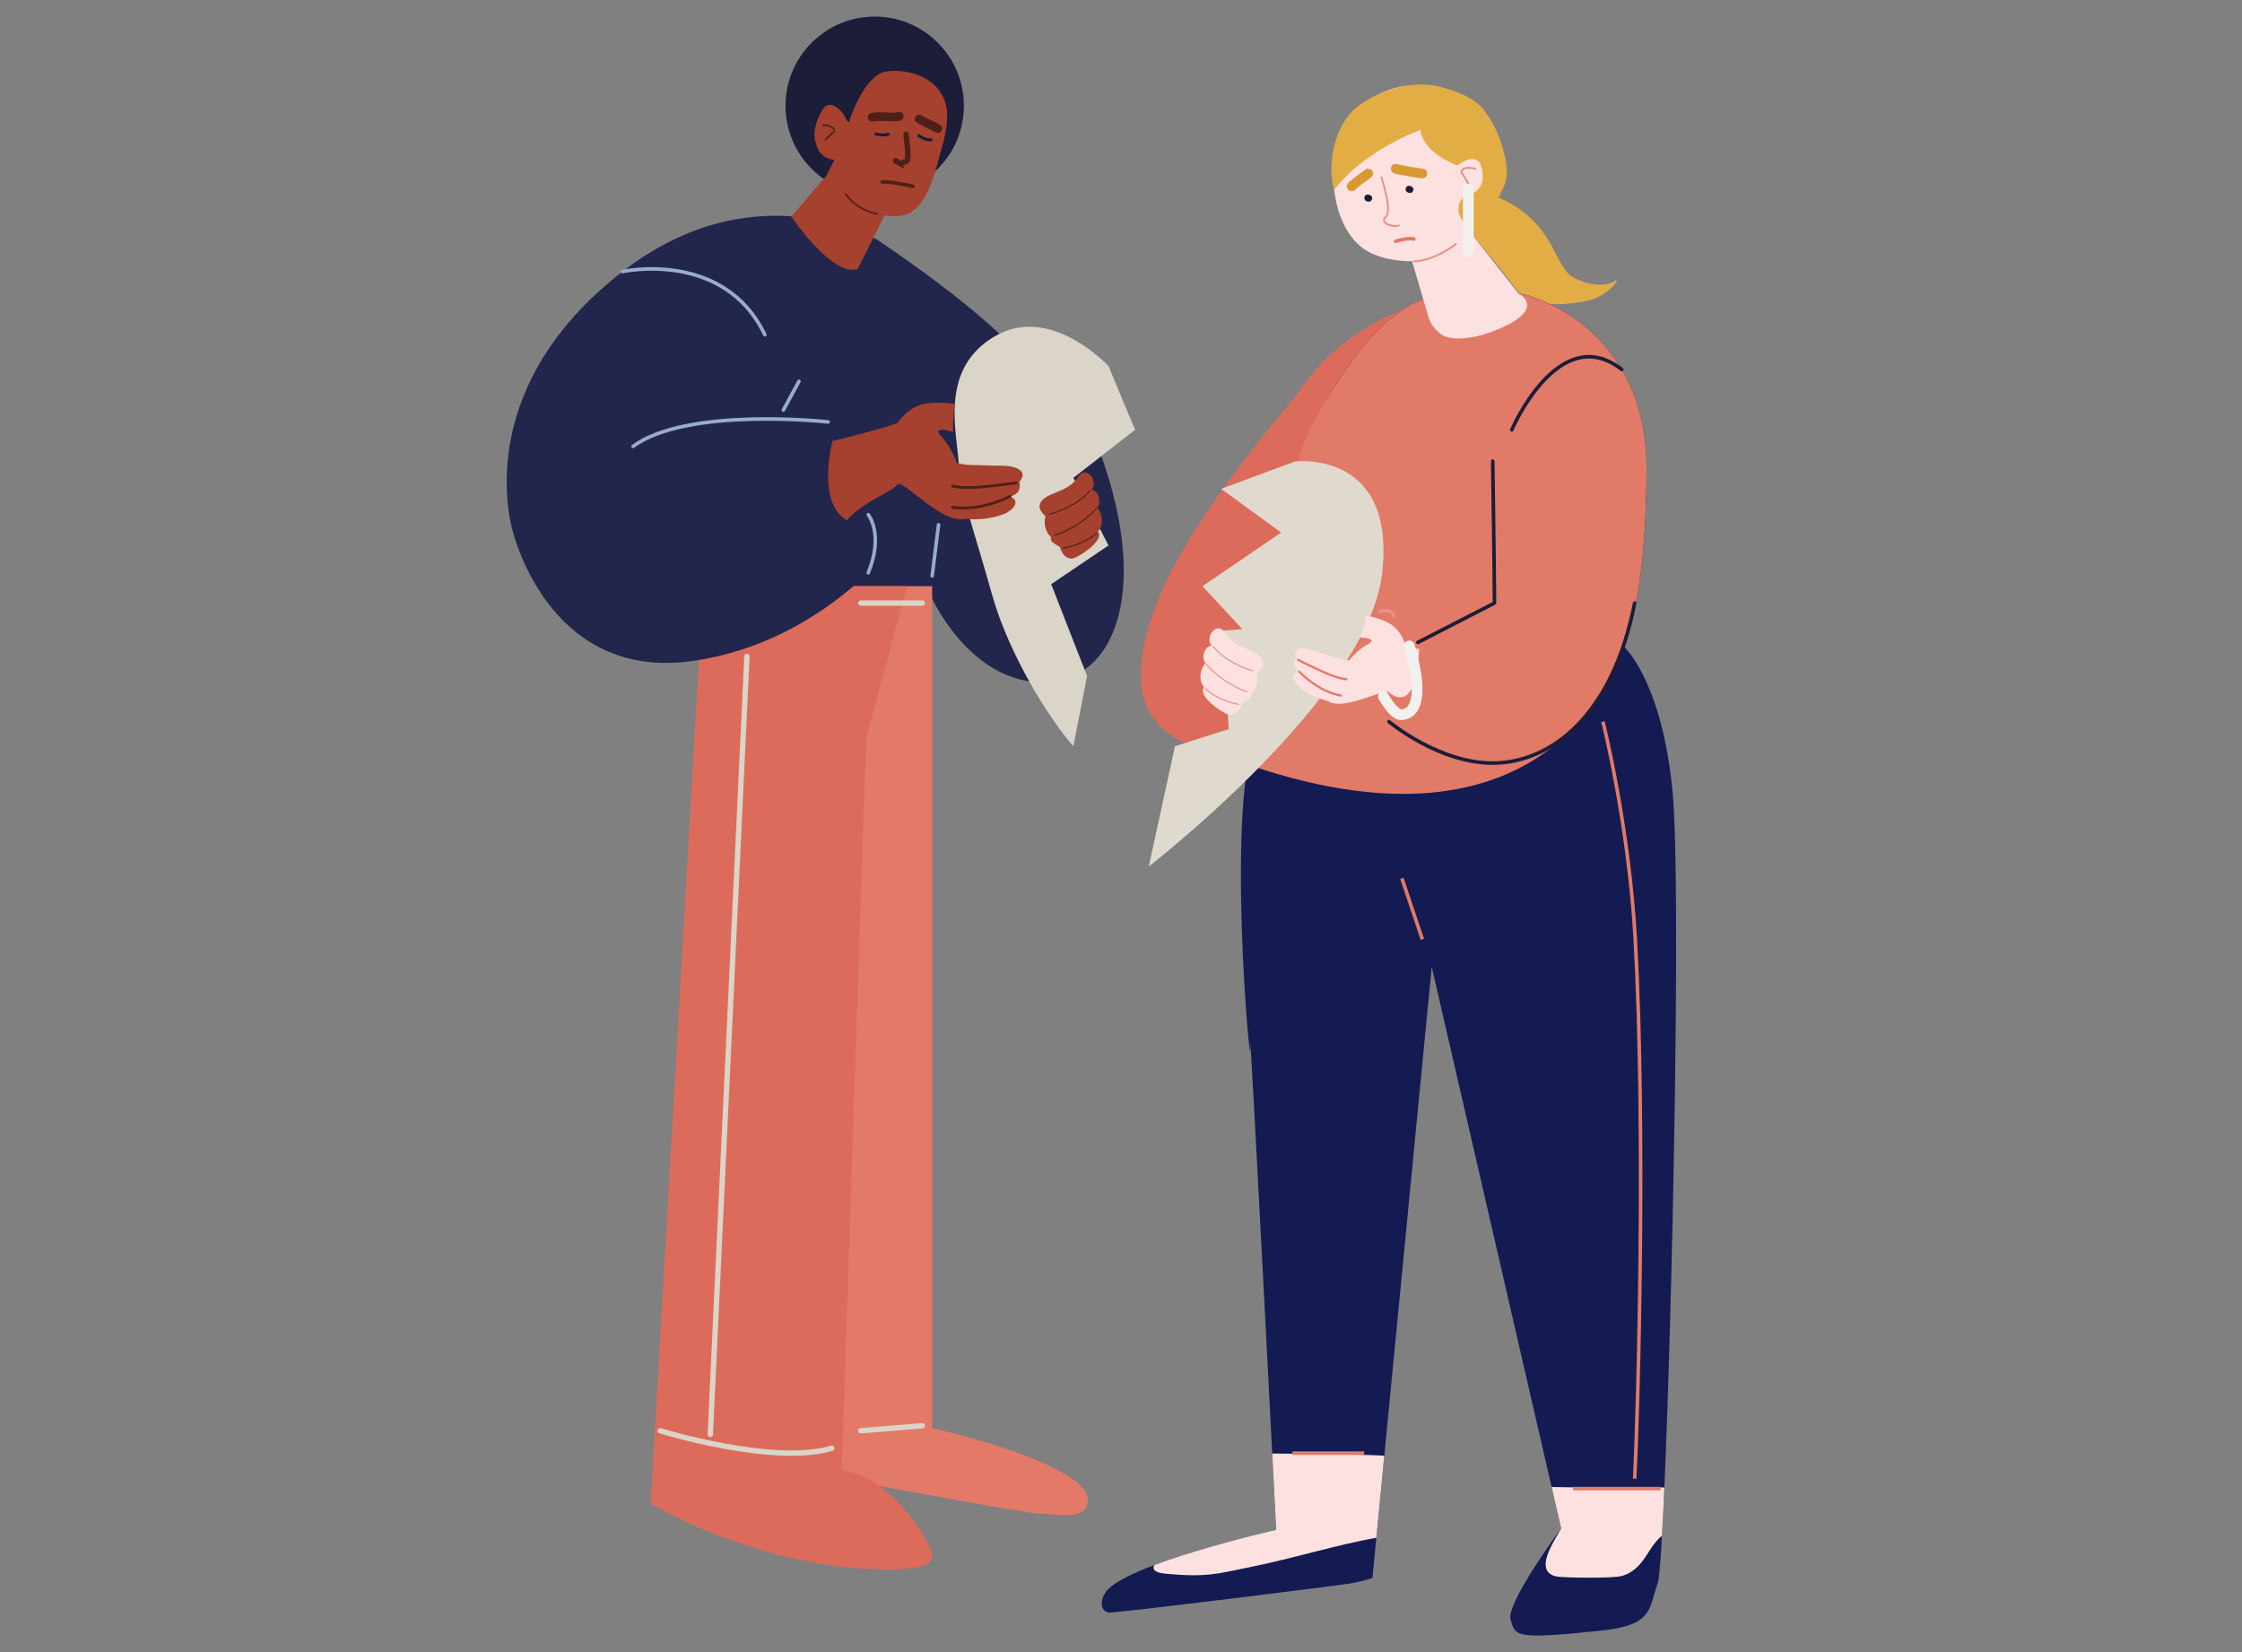
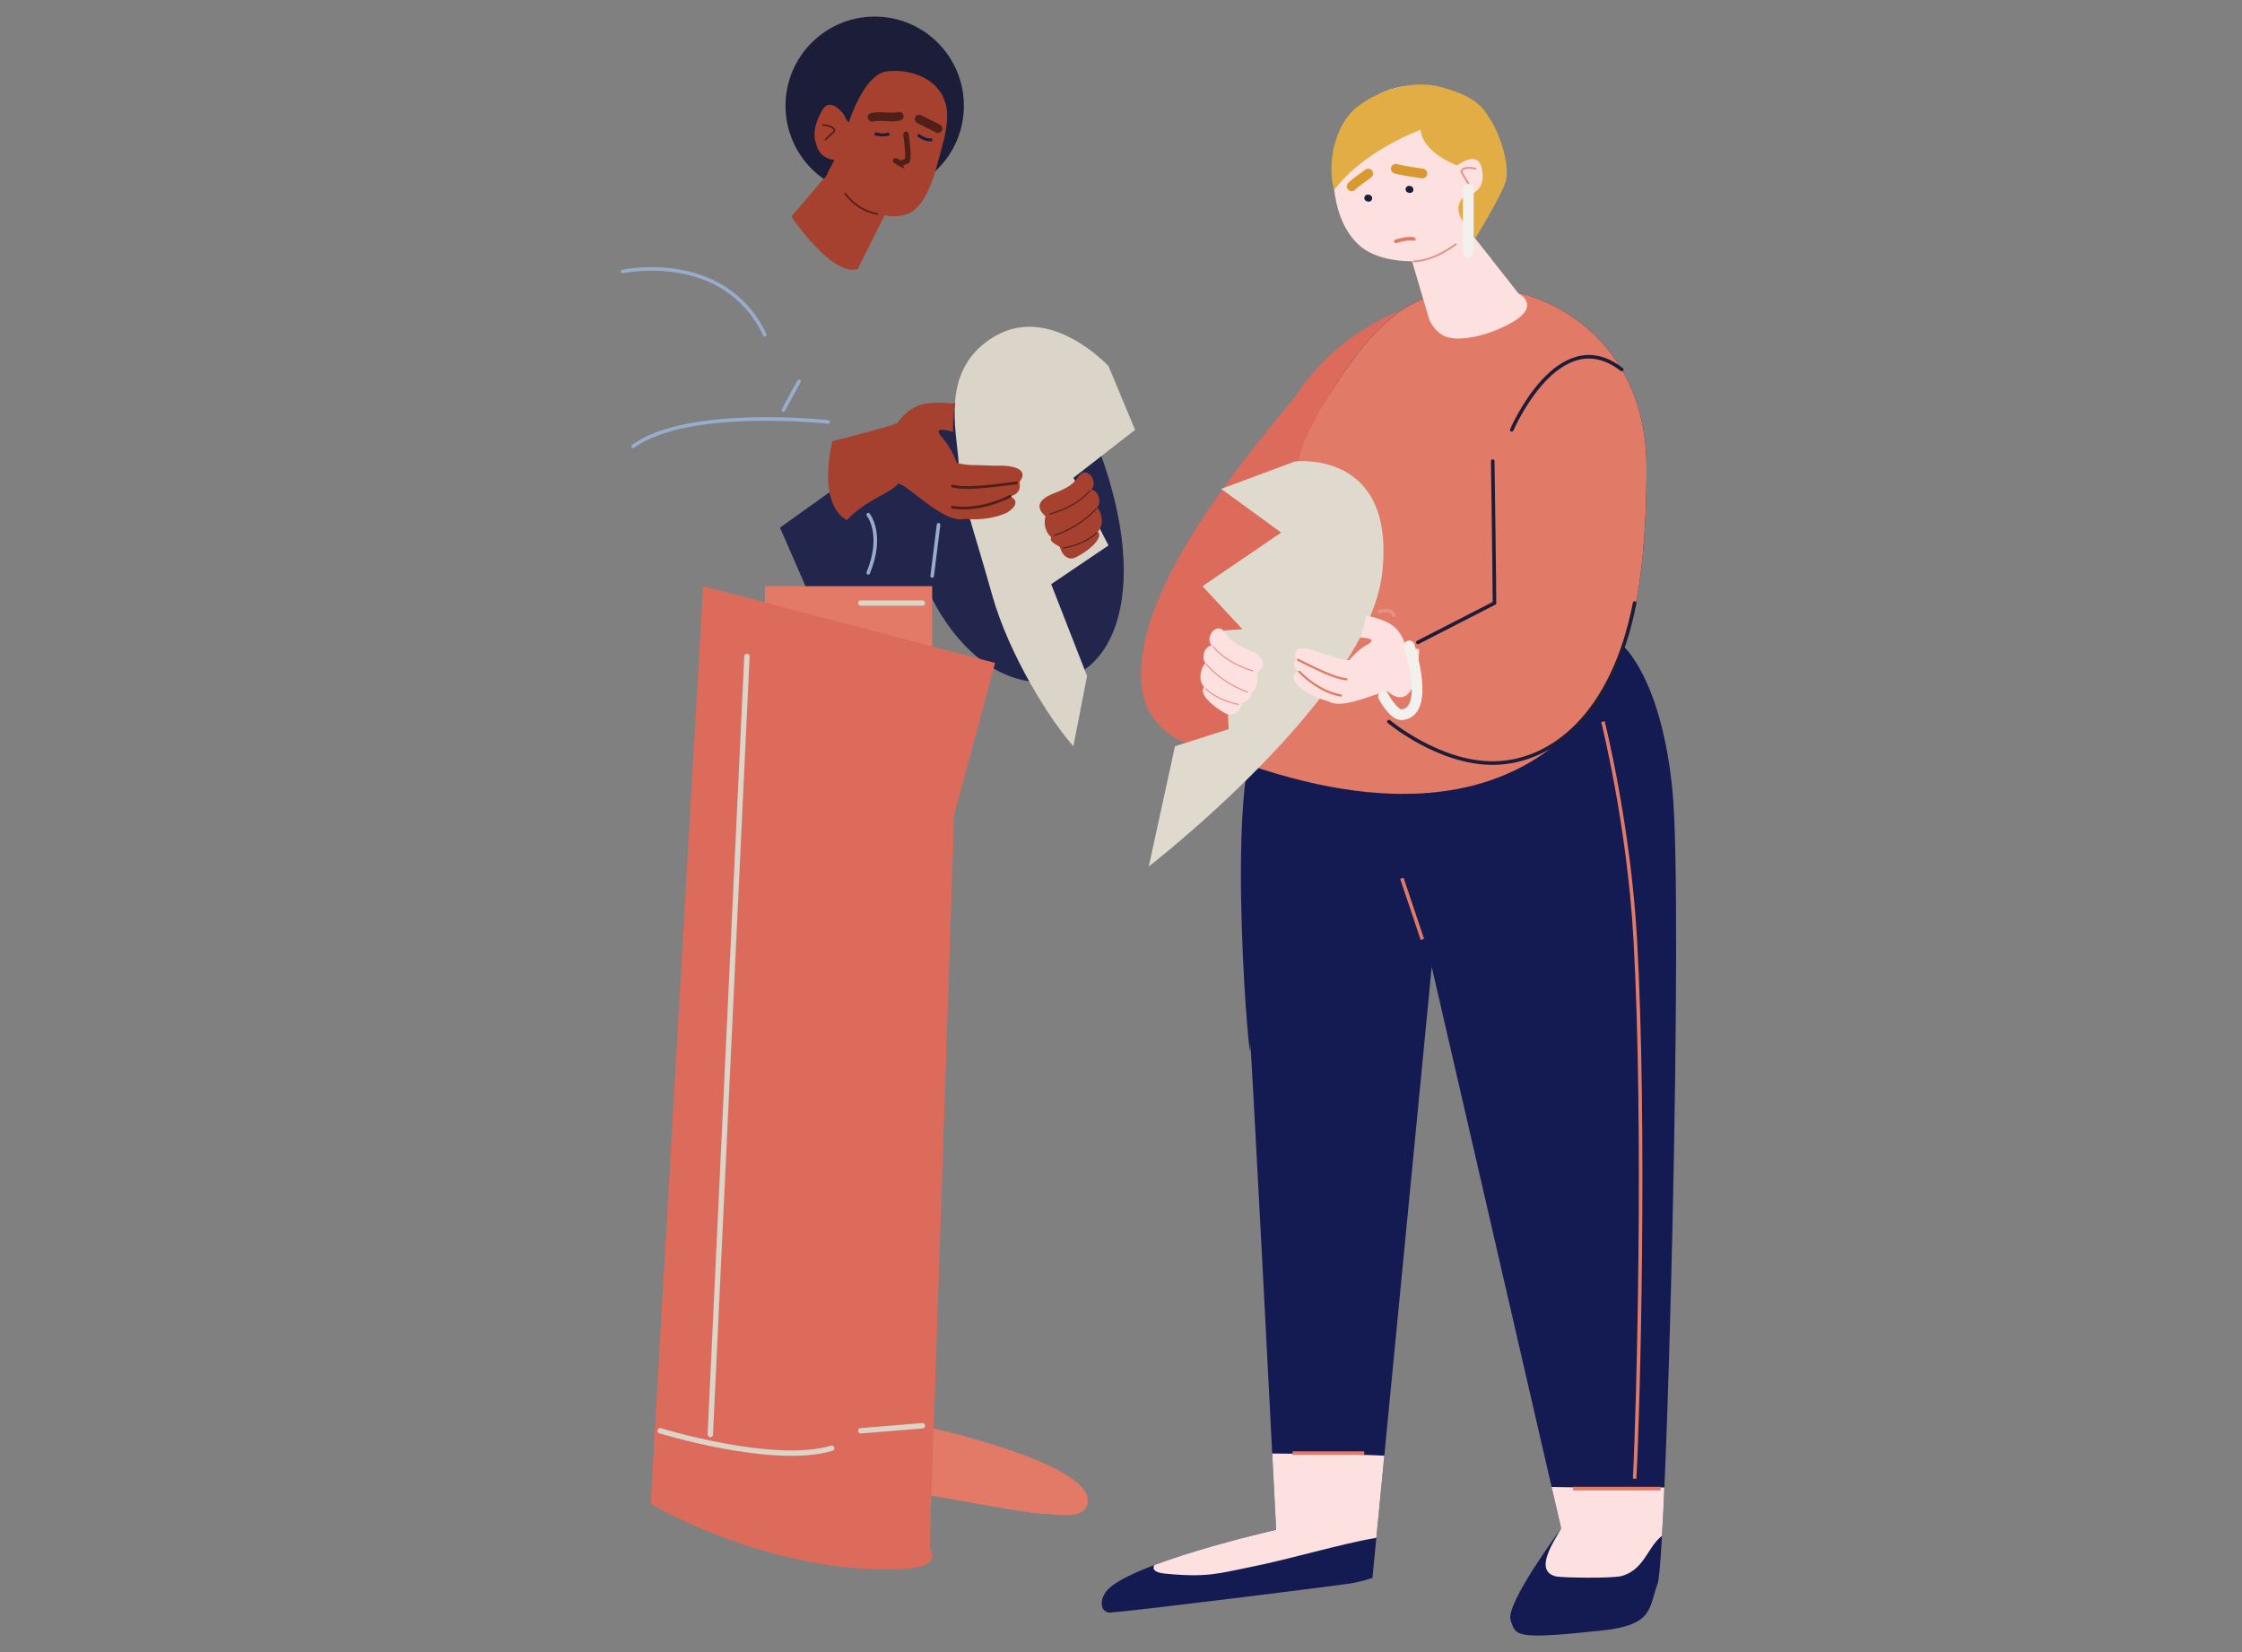
<svg xmlns="http://www.w3.org/2000/svg" xmlns:xlink="http://www.w3.org/1999/xlink" viewBox="0 0 760 560" style="enable-background:new 0 0 760 560" xml:space="preserve">
  <rect x="0" y="0" width="760" height="560" fill="#808080" stroke="none" />
  <style>.st0{display:none}.st1{display:inline}.st3{fill:#502018}.st4{fill:#145b9d}.st5{fill:#fce1e0}.st6{fill:none;stroke:#e59188;stroke-width:.704;stroke-linecap:round;stroke-linejoin:round;stroke-miterlimit:10}.st7{fill:#fff}.st8{fill:#1b1d39}.st9{fill:none;stroke:#502018;stroke-width:3.889;stroke-linecap:round;stroke-linejoin:round;stroke-miterlimit:10}.st10,.st13,.st15{fill:#e2ad45}.st13,.st15{stroke:#e2ad45;stroke-width:1.944;stroke-linecap:round;stroke-linejoin:round;stroke-miterlimit:10}.st15{fill:none;stroke:#fff;stroke-width:.972}.st16{fill:#eed2a2}.st17{fill:#fff6e8}.st18{fill:#98accc}.st19{stroke:#fff;stroke-width:1.944}.st19,.st20,.st21{fill:none;stroke-miterlimit:10}.st20{stroke:#f3b7b6;stroke-width:.972;stroke-linecap:round;stroke-linejoin:round}.st21{stroke:#e2ad45}.st23,.st24{display:inline;fill:#ece9e5}.st24{fill:#1b1d39}.st25{fill:#b25d50}.st25,.st26,.st27{display:inline}.st26{fill:#fff}.st27{stroke:#a5412e;stroke-linecap:round;stroke-linejoin:round}.st27,.st28,.st30{fill:none;stroke-miterlimit:10}.st28{display:inline;stroke:#1b1d39;stroke-width:2;stroke-linecap:round}.st30{stroke:#98accc;stroke-width:.5}.st30,.st31,.st32{display:inline}.st31{fill:none;stroke:#a5412e;stroke-miterlimit:10}.st32{fill:#d89931}.st33,.st40,.st41,.st42,.st43{display:inline;fill:none;stroke-miterlimit:10}.st33{stroke:#f3f1ee;stroke-linecap:round}.st40,.st41,.st42,.st43{stroke:#e27a67}.st41,.st42,.st43{stroke:#fff6e8;stroke-linecap:round}.st42,.st43{stroke:#2e3f73}.st43{stroke:#6d7f9a}.st44{fill:#2e3f73}.st45{fill:#e5b871}.st46{fill:#f3b7b6}.st47{fill:#ece9e5}.st48{fill:#6d7f9a}.st49{fill:#e27a67}.st50{fill:none;stroke:#1b1d39;stroke-width:3.912;stroke-linecap:round;stroke-linejoin:round;stroke-miterlimit:10}.st54{fill:#dd6b5b}.st55{fill:#a4412d}.st57,.st58,.st60{fill:none;stroke:#502017;stroke-width:1.85;stroke-linecap:round;stroke-linejoin:round;stroke-miterlimit:10}.st58,.st60{stroke:#502018;stroke-width:9.252}.st60{stroke:#fff5e6;stroke-width:1.85}.st61{fill:#e0d9ce}.st68,.st69,.st72{fill:none;stroke:#fff;stroke-width:3.044;stroke-linecap:round;stroke-linejoin:round;stroke-miterlimit:10}.st69,.st72{stroke:#fff6e8;stroke-width:3.461}.st72{stroke:#3366a8;stroke-width:2}.st73{fill:#3366a8}.st74{fill:none;stroke:#fff6e8;stroke-linecap:round;stroke-linejoin:round;stroke-miterlimit:10}.st75{fill:#b25d50}.st76,.st78,.st79,.st80,.st81,.st82{fill:none;stroke:#a5412e;stroke-width:3.251;stroke-linecap:round;stroke-linejoin:round;stroke-miterlimit:10}.st78,.st79,.st80,.st81,.st82{fill:#b25d50}.st79,.st80,.st81,.st82{fill:none;stroke:#3366a8;stroke-width:3.088}.st80,.st81,.st82{stroke:#000;stroke-width:1.029}.st81,.st82{stroke-width:2.058}.st82{stroke:#3366a8;stroke-width:1.029}.st84{fill:#ffe2e0}.st88,.st90,.st97{fill:none;stroke:#3366a8;stroke-width:2.785;stroke-linecap:round;stroke-linejoin:round;stroke-miterlimit:10}.st90,.st97{stroke:#a5412e;stroke-width:.536}.st97{stroke:#dd6b5b}.st98{fill:#e17a67}.st102,.st103,.st105,.st107,.st109,.st99{fill:none;stroke:#dd6b5b;stroke-width:1.073;stroke-linecap:round;stroke-linejoin:round;stroke-miterlimit:10}.st102,.st103,.st105,.st107,.st109{stroke:#f3b7b6;stroke-width:.536}.st103,.st105,.st107,.st109{stroke:#a5412e;stroke-width:.62}.st105,.st107,.st109{stroke:#fff;stroke-width:.536}.st107,.st109{stroke:#000;stroke-width:1.792}.st109{stroke-width:3.583}.st111{fill:#22264d}.st112{fill:#dbd4c8}.st113{fill:none}.st114{fill:#a5412e}.st115,.st116,.st118,.st119{fill:none;stroke:#dbd4c8;stroke-width:1.817;stroke-linecap:round;stroke-linejoin:round;stroke-miterlimit:10}.st116,.st118,.st119{stroke:#98accc;stroke-width:1.211}.st118,.st119{stroke:#502018;stroke-width:.552}.st119{stroke-width:2.944}.st124{fill:#e59188}.st125,.st126,.st127{fill:none;stroke:#1b1d39;stroke-width:1.211;stroke-linecap:round;stroke-linejoin:round;stroke-miterlimit:10}.st126,.st127{stroke:#e59188;stroke-width:.617}.st127{stroke:#d89931;stroke-width:3.289}.st129{stroke:#e17a67;stroke-width:1.211}.st129,.st131,.st132,.st133{fill:none;stroke-miterlimit:10}.st131{stroke:#f3f1ee;stroke-width:3.634;stroke-linecap:round;stroke-linejoin:round}.st132,.st133{stroke:#1b1d39}.st133{stroke:#fff;stroke-width:2;stroke-linecap:round;stroke-linejoin:round}.st134{fill:#5479ae}.st135{display:inline;fill:#e17a67;stroke:#e2ad45;stroke-width:3;stroke-linecap:round;stroke-linejoin:round;stroke-miterlimit:10}.st137{display:inline;fill:#3366a8}.st138{font-family:'AcuminPro-Semibold'}.st144,.st145,.st146{fill:none;stroke:#000;stroke-width:7.627;stroke-linecap:round;stroke-linejoin:round;stroke-miterlimit:10}.st145,.st146{stroke:#1b1d39;stroke-width:2.542}.st146{stroke:#a5412e}.st147{fill:#b54339}.st149{fill:none;stroke:#fce1e0;stroke-width:.953;stroke-linecap:round;stroke-linejoin:round;stroke-miterlimit:10}.st150,.st151{stroke-width:1.271}.st150{fill:none;stroke:#a5412e;stroke-miterlimit:10}.st151{stroke:#1b1d39;stroke-linecap:round;stroke-linejoin:round}.st151,.st152,.st153,.st154{fill:none;stroke-miterlimit:10}.st152{stroke:#502018;stroke-width:.953;stroke-linecap:round;stroke-linejoin:round}.st153,.st154{stroke:#fce1e0;stroke-width:1.271}.st154{stroke:#fff;stroke-width:.636;stroke-linecap:round;stroke-linejoin:round}.st155{fill:#eae7e1}.st156{fill:#ecb7af}.st157{fill:#fff5e6}.st158{fill:#f2b7b6}.st159{fill:#f3f1ee}.st160,.st162{display:inline;fill:#5479ae}.st162{fill:none;stroke:#eed2a2;stroke-width:.279;stroke-linecap:round;stroke-linejoin:round;stroke-miterlimit:10}.st163{display:inline;fill:#eed2a2}.st164,.st165,.st166{fill:none;stroke-linecap:round;stroke-linejoin:round;stroke-miterlimit:10}.st164{display:inline;stroke:#1b1d39;stroke-width:.435}.st165,.st166{stroke:#a5412e;stroke-width:.376}.st166{stroke:#1b1d39;stroke-width:.279}.st171{display:inline;fill:#a5412e}.st172,.st173,.st174{fill:none;stroke-linecap:round;stroke-linejoin:round;stroke-miterlimit:10}.st172{display:inline;stroke:#1b1d39;stroke-width:.279}.st173,.st174{stroke:#502018;stroke-width:.376}.st174{stroke:#ada394;stroke-width:.501}.st176{display:inline;fill:#e2ad45}.st177,.st179{fill:none;stroke-linecap:round;stroke-linejoin:round;stroke-miterlimit:10}.st177{display:inline;stroke:#fff6e8;stroke-width:.376}.st179{stroke:#1b1d39;stroke-width:1.671}.st183{display:inline;fill:#fce1e0}.st184,.st185{display:inline;stroke-width:.338}.st184{fill:none;stroke:#f3b7b6;stroke-linecap:round;stroke-linejoin:round;stroke-miterlimit:10}.st185{stroke:#1b1d39}.st185,.st186,.st187,.st188{fill:none;stroke-linecap:round;stroke-linejoin:round;stroke-miterlimit:10}.st186{display:inline;stroke:#a5412e;stroke-width:3.133}.st187,.st188{stroke:#f3b7b6;stroke-width:.334}.st188{stroke:#a5412e}.st189{display:inline;fill:#98accc}.st196{fill:none;stroke:#e2ad45;stroke-width:.331;stroke-linecap:round;stroke-linejoin:round;stroke-miterlimit:10}.st198,.st199,.st200{display:inline;fill:#22264d}.st199,.st200{fill:none;stroke:#22264d;stroke-width:.87;stroke-miterlimit:10}.st200{stroke:#e2ad45;stroke-width:.331;stroke-linecap:round;stroke-linejoin:round}.st202,.st203{display:inline;fill:#e5b871}.st203{fill:none;stroke:#d89931;stroke-width:.348;stroke-linecap:round;stroke-linejoin:round}.st203,.st204,.st205{stroke-miterlimit:10}.st204{display:inline;fill:none;stroke:#ece9e5;stroke-width:.653;stroke-linecap:round;stroke-linejoin:round}.st205{fill:#98accc;stroke:#98accc;stroke-width:.228}.st206,.st210,.st211,.st212{display:inline;fill:none;stroke:#1b1d39;stroke-width:.87;stroke-linecap:round;stroke-linejoin:round;stroke-miterlimit:10}.st210,.st211,.st212{stroke:#e2ad45;stroke-width:.279}.st211,.st212{stroke-width:.87}.st212{stroke:#6d7f9a;stroke-width:.279}.st214{display:inline;stroke:#ece9e5;stroke-width:.348}.st214,.st216,.st217,.st218,.st222{fill:none;stroke-linecap:round;stroke-linejoin:round;stroke-miterlimit:10}.st216{display:inline;stroke:#5479ae;stroke-width:.279}.st217,.st218,.st222{stroke:#f3b7b6;stroke-width:.356}.st218,.st222{display:inline;stroke:#e2ad45;stroke-width:1.74}.st222{stroke-width:.653}.st224{fill:#164347}.st231{fill:none;stroke:#fff;stroke-width:.845;stroke-linecap:round;stroke-linejoin:round;stroke-miterlimit:10}.st232{fill:#1f4d54}.st233,.st235,.st240,.st241,.st244{fill:none;stroke:#e2ad45;stroke-width:1.126;stroke-linecap:round;stroke-linejoin:round;stroke-miterlimit:10}.st235,.st240,.st241,.st244{fill:#ffe2e0;stroke:#f3b7b6;stroke-width:.522}.st240,.st241,.st244{fill:none;stroke:#e17a67;stroke-width:.563}.st241,.st244{stroke:#fff}.st244{fill:#fff;stroke:#e2ad45;stroke-width:3.565}.st245{fill:#44666a}.st248{fill:none;stroke:#fff;stroke-width:5.618;stroke-linecap:round;stroke-linejoin:round;stroke-miterlimit:10}.st250{fill:#262a4f}.st258{fill:#8fa1a4}.st259{fill:none;stroke:#000;stroke-width:.785;stroke-linecap:round;stroke-linejoin:round;stroke-miterlimit:10}.st266,.st267,.st268,.st269,.st270{fill:none;stroke-width:.599;stroke-miterlimit:10}.st266{stroke:#a5412e;stroke-linecap:round;stroke-linejoin:round}.st267,.st268,.st269,.st270{stroke:#8fa1a4}.st268,.st269,.st270{stroke:#000;stroke-linecap:round;stroke-linejoin:round}.st269,.st270{stroke:#fff}.st270{stroke:#e2ad45;stroke-width:1.197}.st275,.st276{display:inline;fill:#dd6b5b}.st276{fill:#fff6e8}.st281,.st283{fill:none;stroke-linecap:round;stroke-linejoin:round;stroke-miterlimit:10}.st281{display:inline;stroke:#e17a67;stroke-width:1.821}.st283{stroke:#a5412e}.st286{display:inline;fill:#ecb7af}.st287,.st290,.st291,.st292{fill:none;stroke-miterlimit:10}.st287{stroke:#e17a67;stroke-width:1.454;stroke-linecap:round;stroke-linejoin:round}.st290,.st291,.st292{display:inline}.st290{stroke:#5479ae;stroke-width:.851;stroke-linecap:round;stroke-linejoin:round}.st291,.st292{stroke:#fff6e8;stroke-width:.75}.st292{stroke:#e17a67;stroke-width:1.263;stroke-linecap:round;stroke-linejoin:round}.st305,.st307,.st308,.st309,.st311,.st312,.st313,.st317,.st320,.st321,.st324{fill:none;stroke:#a5412e;stroke-width:1.222;stroke-linecap:round;stroke-linejoin:round;stroke-miterlimit:10}.st307,.st308,.st309,.st311,.st312,.st313,.st317,.st320,.st321,.st324{stroke:#fff;stroke-width:.815}.st308,.st309,.st311,.st312,.st313,.st317,.st320,.st321,.st324{stroke-width:6.517}.st309,.st311,.st312,.st313,.st317,.st320,.st321,.st324{stroke:#98accc;stroke-width:1.222}.st311,.st312,.st313,.st317,.st320,.st321,.st324{stroke-width:3.258}.st312,.st313,.st317,.st320,.st321,.st324{stroke:#eae7e1;stroke-width:.553}.st313,.st317,.st320,.st321,.st324{stroke:#502018;stroke-width:1.106}.st317,.st320,.st321,.st324{stroke:#eed2a2}.st320,.st321,.st324{stroke:#f3f1ee}.st321,.st324{stroke:#fff}.st324{stroke:#98accc;stroke-width:.83}.st326{fill:#131b52}.st329,.st330{fill:none;stroke-linecap:round;stroke-linejoin:round}.st329{stroke:#f3b7b6;stroke-width:2;stroke-miterlimit:10}.st330{stroke:#e17a67;stroke-width:7}.st330,.st332,.st334{stroke-miterlimit:10}.st332{fill:#e59188;stroke:#e59188;stroke-width:.399}.st334{stroke:#22264d;stroke-width:7}.st334,.st335,.st341{fill:none;stroke-linecap:round;stroke-linejoin:round}.st335{stroke:#ecb7af;stroke-width:2;stroke-miterlimit:10}.st341{stroke:#e17a67;stroke-width:.8}.st341,.st342,.st344{stroke-miterlimit:10}.st342{fill:none;stroke:#502018;stroke-width:4.001;stroke-linecap:round;stroke-linejoin:round}.st344{fill:#e27a67;stroke:#e27a67;stroke-width:.165}.st345,.st346,.st350{display:inline;fill:none;stroke:#502018;stroke-width:.8;stroke-linecap:round;stroke-linejoin:round;stroke-miterlimit:10}.st346,.st350{stroke:#fff}.st350{stroke:#2e3f73}.st351,.st353{display:inline;fill:#e27a67}.st353{fill:none;stroke:#22264d;stroke-width:1.2;stroke-linecap:round;stroke-linejoin:round}.st353,.st357,.st360{stroke-miterlimit:10}.st357{fill:none;stroke:#fff;stroke-width:.746;stroke-linecap:round;stroke-linejoin:round}.st360{stroke:#f3b7b6;stroke-width:.932}.st360,.st363,.st364{fill:none;stroke-linecap:round;stroke-linejoin:round}.st363{stroke:#502018;stroke-width:.932;stroke-miterlimit:10}.st364{stroke:#22264d;stroke-width:.746}.st364,.st369,.st371{stroke-miterlimit:10}.st369{fill:#1b1d39;stroke:#2e3f73;stroke-width:1.285}.st371{fill:none;stroke:#164347}.st371,.st372{stroke-width:1.035;stroke-linecap:round;stroke-linejoin:round}.st372,.st377,.st379,.st380,.st381,.st382{fill:none;stroke:#fff6e8;stroke-miterlimit:10}.st379,.st380,.st381,.st382{stroke:#e17a67;stroke-width:3;stroke-linecap:round;stroke-linejoin:round}.st380,.st381,.st382{stroke:#22264d}.st381,.st382{stroke:#e5b871;stroke-width:9}.st382{stroke:#f3b7b6;stroke-width:3}.st386{stroke:#e17a67;stroke-width:2}.st386,.st390,.st391{fill:none;stroke-linecap:round;stroke-linejoin:round;stroke-miterlimit:10}.st390{stroke:#a5412e;stroke-width:9}.st391{stroke:#b25d50}.st398{stroke:#f3b7b6}.st398,.st400,.st401,.st403{fill:none;stroke-miterlimit:10}.st400{stroke:#fff6e8;stroke-width:1.19;stroke-linecap:round;stroke-linejoin:round}.st401,.st403{stroke:#e27a67;stroke-width:1.531}.st403{display:inline;stroke:#fff;stroke-width:.75}.st404,.st411{stroke-linecap:round;stroke-linejoin:round}.st404{display:inline;fill:none;stroke:#1b1d39;stroke-width:47;stroke-miterlimit:10}.st411{stroke:#c48b2d;stroke-width:.75}.st411,.st414,.st418,.st419,.st420{fill:none;stroke-miterlimit:10}.st414{stroke:#98accc;stroke-width:1.648;stroke-linecap:round;stroke-linejoin:round}.st418,.st419,.st420{stroke:#fff}.st418{stroke-width:.75;stroke-linecap:round;stroke-linejoin:round}.st419,.st420{stroke-width:.606}.st420{stroke-width:.448}.st421{fill:#f2dbbc}.st423,.st424,.st429,.st430{fill:none;stroke:#fff6e8;stroke-width:.641;stroke-linecap:round;stroke-linejoin:round;stroke-miterlimit:10}.st424,.st429,.st430{stroke:#e17a67}.st429,.st430{stroke:#fff6e8;stroke-width:.75}.st430{stroke:#e17a67}.st433{stroke:#3366a8}.st433,.st440,.st443,.st444{fill:none;stroke-miterlimit:10}.st440{stroke:#dbd4c8;stroke-width:2.435;stroke-linecap:round;stroke-linejoin:round}.st443,.st444{stroke:#e2ad45;stroke-width:1.217}.st444{stroke:#c48b2d;stroke-width:.798;stroke-linecap:round;stroke-linejoin:round}.st445,.st451,.st453,.st454,.st455,.st456,.st459,.st460,.st462,.st464,.st465{fill:none;stroke:#fff6e8;stroke-width:17.043;stroke-linecap:round;stroke-linejoin:round;stroke-miterlimit:10}.st451,.st453,.st454,.st455,.st456,.st459,.st460,.st462,.st464,.st465{stroke-width:3.652}.st453,.st454,.st455,.st456,.st459,.st460,.st462,.st464,.st465{stroke-width:.913}.st454,.st455,.st456,.st459,.st460,.st462,.st464,.st465{stroke-width:.609}.st455,.st456,.st459,.st460,.st462,.st464,.st465{fill:#fff6e8;stroke-width:.798}.st456,.st459,.st460,.st462,.st464,.st465{fill:none;stroke:#44666a;stroke-width:2.435}.st459,.st460,.st462,.st464,.st465{stroke:#eed2a2;stroke-width:1.652}.st460,.st462,.st464,.st465{stroke-width:1.689}.st462,.st464,.st465{stroke:#164347;stroke-width:1.217}.st464,.st465{stroke:#e17a66;stroke-width:2.087}.st465{stroke:#e59188;stroke-width:1.688}.st466,.st467,.st468{fill:#ecb7af;stroke:#ecb7af;stroke-width:1.321;stroke-miterlimit:10}.st467,.st468{stroke-width:1.691}.st468{stroke-width:1.774}.st473,.st477{fill:none;stroke-miterlimit:10}.st473{display:inline;stroke:#f27360;stroke-width:2.268}.st477{stroke:#e17a66;stroke-width:1.606;stroke-linecap:round;stroke-linejoin:round}.st478{fill:#0b163d}.st479{fill:none;stroke:#a4412d;stroke-width:4.817;stroke-linecap:round;stroke-linejoin:round;stroke-miterlimit:10}.st482,.st483,.st489{fill:#ecb7af;stroke:#ecb7af;stroke-width:.297;stroke-miterlimit:10}.st483,.st489{fill:none;stroke:#fff;stroke-width:1.321;stroke-linecap:round;stroke-linejoin:round}.st489{stroke:#f27360;stroke-width:5.284}.st490{stroke:#fff;stroke-width:2.237}.st490,.st493,.st495{fill:none;stroke-miterlimit:10}.st493{stroke:#5479ae;stroke-linecap:round;stroke-linejoin:round}.st495{stroke:#f3b7b6;stroke-width:.922}.st495,.st496,.st497{stroke-linecap:round;stroke-linejoin:round}.st496{fill:none;stroke:#b25d50;stroke-width:2;stroke-miterlimit:10}.st497{stroke:#a5412e;stroke-width:.5}.st497,.st498,.st499{fill:none;stroke-miterlimit:10}.st498{stroke:#f3f1ee;stroke-width:2;stroke-linecap:round;stroke-linejoin:round}.st499{stroke:#f3b7b6}.st499,.st501,.st502{stroke-linecap:round;stroke-linejoin:round}.st501{fill:none;stroke:#1b1d39;stroke-miterlimit:10}.st502{stroke:#502018;stroke-width:2.53}.st502,.st503,.st504{fill:none;stroke-miterlimit:10}.st503{stroke:#502018;stroke-width:1.265;stroke-linecap:round;stroke-linejoin:round}.st504{stroke:#eae7e1;stroke-width:10.118}.st504,.st505,.st507,.st508{stroke-linecap:round;stroke-linejoin:round}.st505{fill:none;stroke:#131b52;stroke-width:6.324;stroke-miterlimit:10}.st507,.st508{stroke-width:1.265}.st507{fill:none;stroke:#dbd4c8;stroke-miterlimit:10}.st508{stroke:#fff}.st508,.st513,.st514{fill:none;stroke-miterlimit:10}.st513{stroke:#e2ad45;stroke-width:1.36;stroke-linecap:round;stroke-linejoin:round}.st514{stroke:#fff;stroke-width:.34}.st521,.st522{stroke-linecap:round;stroke-linejoin:round}.st521{fill:none;stroke:#1b1d39;stroke-width:6.124;stroke-miterlimit:10}.st522{stroke:#a5412e}.st522,.st523,.st524,.st525,.st526{display:inline;fill:none;stroke-width:1.225;stroke-miterlimit:10}.st523{stroke:#f3f1ee;stroke-linecap:round;stroke-linejoin:round}.st524,.st525,.st526{stroke:#502018}.st525,.st526{stroke:#1b1d39;stroke-width:4.899;stroke-linecap:round;stroke-linejoin:round}.st526{stroke:#eed2a2;stroke-width:1.225}.st529{display:inline;stroke:#e2ad45;stroke-width:4.899}.st529,.st534,.st538,.st540,.st541,.st542,.st545,.st546{fill:none;stroke-linecap:round;stroke-linejoin:round;stroke-miterlimit:10}.st534{display:inline;stroke:#fff6e8;stroke-width:1.323}.st538,.st540,.st541,.st542,.st545,.st546{stroke:#f3b7b6;stroke-width:1.261}.st540,.st541,.st542,.st545,.st546{stroke:#f2dbbc;stroke-width:1.323}.st541,.st542,.st545,.st546{stroke:#f3b7b6;stroke-width:1.251}.st542,.st545,.st546{stroke:#fff6e8;stroke-width:1.39}.st545,.st546{stroke:#e27a67}.st546{stroke:#f3b7b6;stroke-width:1.325}.st547,.st548{stroke-width:1.39}.st547{fill:none;stroke:#e2ad45;stroke-linecap:round;stroke-linejoin:round;stroke-miterlimit:10}.st548{stroke:#fff}.st548,.st549,.st552{fill:none;stroke-linecap:round;stroke-linejoin:round;stroke-miterlimit:10}.st549{display:inline;stroke:#fff6e8;stroke-width:.927}.st552{stroke:#eed2a2;stroke-width:.96}.st553,.st560,.st561,.st567,.st568,.st573,.st576,.st577,.st578,.st581,.st583{fill:none;stroke:#e2ad45;stroke-width:4.801;stroke-linecap:round;stroke-linejoin:round;stroke-miterlimit:10}.st560,.st561,.st567,.st568,.st573,.st576,.st577,.st578,.st581,.st583{stroke:#502017;stroke-width:.96}.st561,.st567,.st568,.st573,.st576,.st577,.st578,.st581,.st583{stroke:#502018;stroke-width:4.801}.st567,.st568,.st573,.st576,.st577,.st578,.st581,.st583{stroke:#fff6e8;stroke-width:.282}.st568,.st573,.st576,.st577,.st578,.st581,.st583{stroke:#5479ae;stroke-width:1.211}.st573,.st576,.st577,.st578,.st581,.st583{stroke:#e2ad45;stroke-width:.96}.st576,.st577,.st578,.st581,.st583{stroke:#5479ae;stroke-width:1.062}.st577,.st578,.st581,.st583{stroke:#fff;stroke-width:.75}.st578,.st581,.st583{stroke-width:.375}.st581,.st583{stroke:#502017;stroke-width:.949}.st583{stroke:#502018;stroke-width:4.744}.st584,.st585,.st586,.st588,.st589{fill:none;stroke:#e27a67;stroke-miterlimit:10}.st584{stroke-width:1.324;stroke-linecap:round;stroke-linejoin:round}.st585,.st586,.st588,.st589{stroke-width:1.464}.st586,.st588,.st589{stroke:#fff;stroke-width:.949;stroke-linecap:round;stroke-linejoin:round}.st588,.st589{stroke:#ffe2e0}.st589{stroke:#f3b7b6;stroke-width:1.11}.st590,.st592{fill:#ecb7af;stroke:#ecb7af;stroke-width:.748;stroke-miterlimit:10}.st592{stroke-width:.732}.st595,.st599{fill:none;stroke-linecap:round;stroke-linejoin:round}.st595{stroke:#f2b7b6;stroke-width:1.192;stroke-miterlimit:10}.st599{stroke:#e17a67;stroke-width:.762}.st599,.st600,.st601{stroke-miterlimit:10}.st600{fill:none;stroke:#a5412e;stroke-width:2.285;stroke-linecap:round;stroke-linejoin:round}.st601{fill:#ecb7af;stroke:#ecb7af;stroke-width:.141}.st608{stroke:#000;stroke-width:.901;stroke-linecap:round;stroke-linejoin:round}.st608,.st610,.st613,.st614{fill:none;stroke-miterlimit:10}.st610{stroke:#1b1d39;stroke-width:1.205;stroke-linecap:round;stroke-linejoin:round}.st613,.st614{stroke:#fce1e0;stroke-width:1.103}.st614{stroke-width:.803;stroke-linecap:round;stroke-linejoin:round}.st620,.st622,.st625,.st628,.st632,.st633{fill:#fff;stroke:#f3f1ee;stroke-width:1.607;stroke-miterlimit:10}.st622,.st625,.st628,.st632,.st633{stroke-width:1.468}.st625,.st628,.st632,.st633{stroke:#f27360;stroke-width:.554;stroke-linecap:round;stroke-linejoin:round}.st628,.st632,.st633{fill:none;stroke:#fff6e8;stroke-width:3.913}.st632,.st633{stroke:#e17a66;stroke-width:3.011}.st633{stroke:#eed2a2;stroke-width:9.033}.st635,.st639{fill:#ecb7af;stroke:#ecb7af;stroke-width:.557;stroke-miterlimit:10}.st639{fill:none;stroke:#f3f1ee;stroke-width:3.102;stroke-linecap:round;stroke-linejoin:round}.st647{fill:#d89931}.st650{stroke:#98accc;stroke-width:.821;stroke-linejoin:round}.st650,.st654,.st655,.st662,.st663,.st667,.st668{fill:none;stroke-linecap:round;stroke-miterlimit:10}.st654{stroke:#d89931;stroke-width:1.501;stroke-linejoin:round}.st655,.st662,.st663,.st667,.st668{stroke:#98accc;stroke-width:1.331}.st662,.st663,.st667,.st668{stroke-width:3.006;stroke-linejoin:round}.st663,.st667,.st668{stroke:#e2ad45;stroke-width:16.534}.st667,.st668{stroke:#1b1d39;stroke-width:.752}.st668{stroke:#98accc}.st671{display:inline;fill:#e17a67}.st672,.st673{fill:none;stroke-linecap:round;stroke-linejoin:round;stroke-miterlimit:10}.st672{stroke:#e2ad45;stroke-width:.75}.st673{stroke:#fff}.st674{fill:#c49a95}.st679,.st680{stroke-linecap:round;stroke-linejoin:round}.st679{fill:none;stroke:#f3b7b6;stroke-width:.75;stroke-miterlimit:10}.st680{stroke:#502018;stroke-width:4}.st680,.st685,.st686{fill:none;stroke-miterlimit:10}.st685{stroke:#e2ad45;stroke-width:.657;stroke-linecap:round;stroke-linejoin:round}.st686{stroke:#98accc}.st687,.st688{stroke:#e2ad45;stroke-linejoin:round}.st687{fill:none;stroke-width:3;stroke-linecap:round;stroke-miterlimit:10}.st688{stroke-width:2.079}.st688,.st690,.st694,.st696,.st697{fill:none;stroke-linecap:round;stroke-miterlimit:10}.st690{stroke:#502018;stroke-width:.75;stroke-linejoin:round}.st694,.st696,.st697{stroke:#1b1d39;stroke-width:3}.st696,.st697{stroke:#a5412e;stroke-width:20.867;stroke-linejoin:round}.st697{stroke:#fff;stroke-width:1.159}.st698{font-size:8.452px}.st699{font-size:8.483px}.st703{fill:none;stroke:#f3b7b6;stroke-linecap:round;stroke-miterlimit:10}.st703,.st704,.st708{stroke-width:.934;stroke-linejoin:round}.st704{fill:#fff6e8;stroke:#fff;stroke-linecap:round;stroke-miterlimit:10}.st708{display:inline;stroke:#f3b7b6}.st708,.st709,.st710,.st711{fill:none;stroke-linecap:round;stroke-miterlimit:10}.st709{stroke:#e59188;stroke-width:3.115;stroke-linejoin:round}.st710,.st711{stroke-width:3.436}.st710{stroke:#b25d50;stroke-linejoin:round}.st711{stroke:#2e3f73}.st711,.st717,.st719{stroke-linejoin:round}.st717{fill:none;stroke:#22264d;stroke-width:1.145;stroke-linecap:round;stroke-miterlimit:10}.st719{display:inline;stroke:#fff6e8;stroke-width:2.291}.st719,.st722,.st723{fill:none;stroke-linecap:round;stroke-miterlimit:10}.st722{display:inline;stroke:#ecb7af;stroke-width:1.673;stroke-linejoin:round}.st723{stroke:#eed2a2;stroke-width:1.686}.st723,.st727,.st728{display:inline;stroke-linejoin:round}.st727{fill:none;stroke:#eed2a2;stroke-width:1.124;stroke-linecap:round;stroke-miterlimit:10}.st728{stroke:#fff;stroke-width:1.673}.st728,.st729,.st730,.st733{fill:none;stroke-linecap:round;stroke-miterlimit:10}.st729{display:inline;stroke:#502018;stroke-width:1.124;stroke-linejoin:round}.st730,.st733{stroke:#e5b871;stroke-width:3.842}.st733{display:inline;stroke:#e2ad45;stroke-width:13;stroke-linejoin:round}</style>
  <g id="Echtscheiding">
    <circle class="st8" cx="296.51" cy="35.85" r="30.23" />
    <path class="st111" d="M334.63 128.68s17.09-29.09 36.59 20.24c19.5 49.33 7.64 82.36-17.69 82.36s-38.22-29.72-38.22-29.72l-1.1 12.6H279.8l-15.4-35.32 70.23-50.16z" />
    <path class="st49" d="M315.99 198.69v285.39s52.74 11.74 52.76 24.46c.01 7.25-10.87 4.53-16.3 4.53s-91.48-16.3-91.48-16.3l-1.69-298.07h56.71z" />
-     <path class="st54" d="m238.34 198.69-17.77 311.05s36.81 22.18 79.98 22.22c16.5.01 16.5-3.17 14.6-7.62s-13.97-24.12-29.83-26.03l8.32-248.24 13.87-51.38" />
-     <path class="st111" d="M297.37 81.25s-41.26-24.12-86.33 10.79-39.99 74.27-38.09 84.43c1.9 10.16 15.95 53.96 61.61 47.61 45.67-6.35 71.06-42.53 71.06-42.53s47.12-10.92 53.17-32.63c4.95-17.71-26.06-43.71-61.42-67.67z" />
+     <path class="st54" d="m238.34 198.69-17.77 311.05s36.81 22.18 79.98 22.22c16.5.01 16.5-3.17 14.6-7.62l8.32-248.24 13.87-51.38" />
    <path class="st112" d="M363.86 252.95c-8.02-8.96-21.84-31.08-27.47-51.05-7.5-26.62-10.77-34.06-11.42-45s-6.56-32.06 12.4-43 38.4 10.21 38.4 10.21l9.01 21.59-20.91 16.26 11.9 22.92-19.43 13.13 12.15 31.12-4.63 23.82z" />
    <path class="st113" d="M344.59 163.22c-8.8 1.14-17.11 2.22-21.58 1.08-.23-.06-.48.1-.55.35-.07.22.02.43.19.52.03.01.06.03.09.04 4.62 1.18 13.01.09 21.89-1.06.24-.03.43-.26.43-.52-.02-.26-.22-.44-.47-.41zM319.28 148.21c2.52 2.76 4.12 6.2 5.04 8.69 0 0-1.09-4.38-1.24-10.47-3.15-.92-6.82-1.54-3.8 1.78z" />
    <path class="st3" d="m321.57 165.36 1.07-3.4 22.41.54.22 1.95-3.06 2.07.86.87-.35 1.73s-14.15 6.68-17.26 5.46c-3.11-1.23-4.62-2.13-4.62-2.13l.73-7.09z" />
    <path class="st114" d="M342.46 158.11c-1.46-.24-3.28-.33-5.44-.24 0 0-4.41-.22-7.95-.24-.66-.05-1.29-.11-1.9-.19-1.07-.13-2.05-.3-2.84-.55-.92-2.49-2.52-5.92-5.04-8.69-3.02-3.32.64-2.7 3.8-1.78-.07-2.87.06-6.12.62-9.48-3.48-.52-7.25-.6-10.22-.05-4.4.81-7.45 3.94-9.23 6.38-1.36 1.13-22.08 6.27-22.08 6.27s-5.48 21.01 4.92 26.77c6.14-6.72 15.01-9.3 17.02-12.05 1.16-2.11 12.18 9.88 19.53 11.51.54.12 1.06.21 1.54.25.62.05 1.28 0 1.96-.15 3.28.31 8.73.31 14.06-2.03 0 0 2.74-1.57 2.99-3.18.18-1.18-.85-1.92-1.44-2.24-.05.09-.11.17-.21.23-.1.05-10.13 5.36-19.84 3.73a.564.564 0 0 1-.12-.04c-.16-.09-.24-.28-.2-.49.06-.25.3-.43.53-.39 9.41 1.59 19.19-3.58 19.28-3.63.22-.12.48-.03.57.19.02.04.02.08.02.12 1.04-.28 3.56-1.31 2.74-4.71 2.22-2.75.97-4.65-3.07-5.32zm2.16 6.03c-8.88 1.15-17.27 2.24-21.89 1.06-.03-.01-.06-.02-.09-.04-.17-.09-.25-.31-.19-.52.08-.25.33-.41.55-.35 4.47 1.15 12.78.07 21.58-1.08.24-.03.44.15.45.41.02.26-.17.49-.41.52z" />
    <path class="st115" d="m253.2 222.5-12.42 263.74M223.81 484.98s38.37 11.85 58.12 5.92M291.8 484.98l20.88-1.7M291.8 204.42h20.88" />
    <path class="st116" d="M280.72 143.02s-47.75-5.25-66.11 8.28M318.15 177.88l-2.16 17.34M270.84 129.25l-5.3 9.75" />
    <path class="st114" d="m280.5 59.02-12.23 14.39s13.81 20.62 22.49 17.76l17.16-34.27-26.01-2.82-1.41 4.94z" />
    <path class="st114" d="M319.68 48.55c-2.28 8.16-4.73 20.51-11.49 23.7-4.99 2.35-11.04.2-16.57-1.34-2.57-.72-5.1-6.08-7.18-7.55-2.94-2.08-5-6.01-6.77-9.2-3.32-5.98-6.12-10.83-4.04-18.25 3.96-14.18 17.71-22.74 30.72-19.11 10.19 2.84 16.26 10.18 16.79 20.97.14 2.99-.6 7.71-1.46 10.78z" />
    <path d="M304.96 55.51h.05c.06-.01 1.53-.24 2.47-.76.96-.53.09-7.25-.2-9.29-.01-.09-.1-.15-.19-.14-.09.01-.16.1-.14.19.59 4.18.89 8.66.38 8.95-.79.43-2.01.66-2.3.71l-1.36-.84c-.08-.05-.18-.02-.23.06-.05.08-.02.18.06.23l1.42.87.04.02z" style="fill:#f3b7b6;stroke:#502018;stroke-width:1.515;stroke-miterlimit:10" />
    <path class="st118" d="M297.43 72.51s-6.29-.64-10.89-6.85M278.98 42.4s3.98.08 3.87 2.06l-3.02 2.85" />
    <path class="st119" d="M304.83 39.41c-2.34.68-5.74-.31-9.19.34M311.57 40.34c-.15 0 3.77 1.91 6.39 3.24" />
    <path class="st8" d="M321.16 41.15c4.04-6.17 1.98-8.24-.8-13.65S308 14.62 296.71 14.67c-11.29.05-13.62 2.9-17.22 6.23-3.6 3.33-8.8 11.38-8.74 16.03.01.99.07 6.78 2.18 11.97 2.37 5.83 6.81 11.1 6.63 11.55l3.31-6.27s-5.18-.02-6.31-5.78c0 0-1.98-3.86 2.17-11.07 2.77-4.81 7.27 1.41 7.27 1.41s1.66 3.43 1.82 2.62c.15-.79 5.11-15.83 12.4-17.09 7.02-1.23 21.71 1.68 20.94 16.88z" />
-     <path d="M309.49 63.16s-8.71-1.94-10.4-1.44" style="fill:none;stroke:#502018;stroke-width:1.211;stroke-linecap:round;stroke-linejoin:round;stroke-miterlimit:10" />
    <path class="st114" d="M369.98 166.01c2.71.35 3.39 4.69 1.88 6.02 1.04.65 2.99 5.25.34 8.13 2.43 3-6.54 8.72-8.52 9.12-2.26.34-3.8-1.59-4.37-3.82-1.11-.89-3.76-1.74-2.97-3.36-1.86-1.55-2.7-4.64-1.92-7.09-3.53-3.04-2.15-5.64 1.91-7.39 3.85-1.67 6.9-2.5 9.23-6.07 2.65-4.08 7.02 1.66 4.42 4.46z" />
    <path class="st3" d="M355.72 174.31c.02.11.11.17.2.14 9.78-2.78 13.64-7.95 13.68-8 .06-.08.05-.2-.02-.27a.152.152 0 0 0-.23.01c-.04.05-3.84 5.13-13.52 7.89-.09.03-.14.13-.11.23zM357.34 181.5s.01.01 0 0c.03.11.12.17.21.14 8.93-2.94 14.18-9.06 14.23-9.12.06-.08.06-.2 0-.27a.146.146 0 0 0-.23-.01c-.05.06-5.25 6.12-14.09 9.03-.09.03-.14.13-.12.23zM360.28 185.78c.02.1.1.16.19.15 7.68-1.33 11.27-5.05 11.31-5.08.07-.07.07-.19.01-.27-.06-.08-.16-.09-.23-.02-.03.04-3.57 3.68-11.14 5-.09.02-.15.11-.13.22-.01-.01-.01 0-.01 0z" />
    <path class="st116" d="M211.04 92.04s34.34-7.53 48.23 21.42M294.32 174.46s5.39 6.61 0 19.7" />
-     <path class="st10" d="M494.1 73.48s2.15-13.3 17.66-4.68c15.51 8.62 15.36 22.05 21.69 25.3 6.32 3.25 11.71 2.84 13.99 1.13s-2.03 5.26-9.53 6.77c-8.5 1.7-19.58 2.16-24.16-4.19-4.59-6.34-19.65-24.33-19.65-24.33z" />
    <path class="st54" d="M499.02 99.45s-56.71 1.87-71.52 62.51c-14.81 60.64-15.23 82.64-15.23 82.64s74.48-7.19 82.1-30.89c7.61-23.7 4.65-114.26 4.65-114.26z" />
    <path class="st54" d="M439.31 134.13c-24.16 28.96-49.42 62.29-52.25 89.71-.45 4.32-.45 8.75.73 12.92 3.37 11.96 17.45 19.68 29.35 16.1 9.07-2.73 15.61-10.61 20.49-18.73 7.85-13.06 12.89-27.8 14.67-42.93" />
    <defs>
      <path id="SVGID_00000065793405374194120600000014519230042005301143_" d="M520.48 101.05s37.67 11.06 37.67 57.61-7.96 60.29-7.96 60.29 12.98 10.81 16.75 49.1c3.77 38.3-1.97 260.38-5.02 268.7s-1.31 14.06-18.83 15.93c-29.87 3.18-29.22 1.89-31.03-3.57-1.81-5.46 17.15-31.03 17.15-31.03l-43.88-190.35-20.09 207.14s-3.77 1.26-7.53 1.88c-3.39.56-71.41 9.12-81.28 9.85-1.32.1-2.56-.76-2.84-2.05-.26-1.18-.15-2.79 1.12-4.73 6.24-9.56 57.89-21.27 57.89-21.27s-9.14-178.9-8.79-163.86c.35 15.04-8.79-86.4 2.51-106.29s33.27-28.06 30.13-42.5c-2.59-11.91-23.53-25.46-15.3-53.43 1.75-5.94 7.65-15.92 12.16-22.89 25.74-39.82 41.9-27.26 41.9-27.26s15.3-5.99 25.27-1.27z" />
    </defs>
    <clipPath id="SVGID_00000168111039548870244160000016396023069264481431_">
      <use xlink:href="#SVGID_00000065793405374194120600000014519230042005301143_" style="overflow:visible" />
    </clipPath>
    <path style="clip-path:url(#SVGID_00000168111039548870244160000016396023069264481431_);fill:#131b52" d="M520.48 101.05s37.67 11.06 37.67 57.61-7.96 60.29-7.96 60.29 12.98 10.81 16.75 49.1c3.77 38.3-1.97 260.38-5.02 268.7s6.26 16.78-31.93 24.02c-76.54 14.51-22.09-16.33-22.09-16.33l21.31-26.36-43.88-190.35-20.09 207.14s-3.77 1.26-7.53 1.88c-3.39.56-71.41 9.12-81.28 9.85-1.32.1-2.56-.76-2.84-2.05-.26-1.18-.15-2.79 1.12-4.73 6.24-9.56 57.89-21.27 57.89-21.27s-9.14-178.9-8.79-163.86c.35 15.04-8.79-86.4 2.51-106.29s33.27-28.06 30.13-42.5-28.88-36.5-3.14-76.32 41.9-27.26 41.9-27.26 15.3-5.99 25.27-1.27z" />
    <path style="clip-path:url(#SVGID_00000168111039548870244160000016396023069264481431_);fill:#fce1e0" d="M478.69 494.14c9.83 1.11 13.94 9.75 24.11 9.23 20.42.77 40.86 1.05 61.29.82 10.63-1.1-5.11 17.84 1.56 15.09-7.08 2.93-7.1 12.39-15.9 14.92-3.02.87-20.13.61-22.16.17-8.09-1.78-.48-12.32 1.61-16.3-15.24 3.6-44.78 31.16-57.47 16.59 1.39-6.46-.34-14.86-5.09-13.41-12.91 2.19-28.37 7.06-43.35 10.04-9.98 1.99-14.16 3.53-28.43 2.1-14.27-1.43 15.79-15.3 18.07-19.26 3.32-5.76-.43-21.69 6.56-21.57 16.61.3 45.19 0 59.2 1.58z" />
    <path style="clip-path:url(#SVGID_00000168111039548870244160000016396023069264481431_);fill:#e17a67" d="m444.35 99.45 123.83-.21 13.18 113.75-31.17 5.96S530.01 295.9 423 259.17s21.35-159.72 21.35-159.72z" />
    <path class="st61" d="m413.96 165.71 24.97-9.29s34.28-4.22 29.62 37.75-79.14 99.53-79.14 99.53l8.89-40.75 18.2-5.8-1.69-33.43 6.35-.42-13.54-14.6 26.66-18.18-20.32-14.81z" />
    <g>
      <path class="st5" d="M410.72 218.81c-2.72.28-3.5 4.61-2.02 5.97-1.05.62-3.11 5.18-.53 8.12-2.5 2.94 6.33 8.87 8.3 9.32 2.25.39 3.84-1.5 4.46-3.72 1.13-.87 3.8-1.65 3.05-3.29 1.9-1.51 2.81-4.58 2.09-7.04 3.6-2.96 2.28-5.59-1.74-7.44-3.81-1.76-6.84-2.66-9.08-6.28-2.56-4.14-7.06 1.5-4.53 4.36z" />
      <path class="st124" d="M424.79 227.44c-.03.1-.12.17-.2.14-9.72-3.01-13.45-8.27-13.49-8.32-.06-.08-.04-.2.03-.27s.17-.06.23.02c.04.05 3.72 5.22 13.33 8.2.07.03.12.13.1.23zM422.99 234.59s0 .01 0 0c-.03.11-.12.17-.21.14-8.86-3.15-13.96-9.39-14.01-9.45-.06-.08-.06-.2.01-.27.07-.07.17-.07.23 0 .05.06 5.1 6.24 13.88 9.36.08.02.13.12.1.22zM419.96 238.8c-.02.1-.11.16-.19.14-7.65-1.51-11.15-5.31-11.19-5.35-.07-.07-.06-.19 0-.27.06-.08.17-.09.23-.02.03.04 3.48 3.76 11.02 5.26.09.02.15.12.13.22v.02z" />
    </g>
    <path class="st125" d="m480.64 217.75 25.96-13.33c0-7.77-.59-48.12-.59-48.12M470.83 244.61s17.18 14.39 35.78 14.04c19.23-.35 40.03-16.04 47.51-54.23" />
    <g>
      <path class="st5" d="m477.78 85.55 6.64 22.51s1.05 3.29 4.37 5.4c4.13 2.63 13.11 1.01 20.99-2.71 14.21-6.7 4.93-11.31 4.93-11.31L493.52 72.5l-15.74 13.05z" />
      <path class="st5" d="M451.96 58.81c0 9.46 2.69 19.06 9 24.51 4.66 4.03 11.91 5.27 18.32 5.27 15.09 0 27.33-13.33 27.33-29.78s-12.23-29.78-27.33-29.78-27.32 13.33-27.32 29.78z" />
      <path class="st126" d="M479.28 88.59s6.02.25 14.24-5.84" />
    </g>
    <path class="st126" d="M500.13 57.17s-4.3-1.11-4.78 1.06l2.39 3.98" />
    <path class="st127" d="M473.13 57.2c-.17-.02 1.93.62 9.03 1.61M463.8 58.81c.17.02-4.11 2.82-5.6 4.35" />
    <g>
      <path class="st10" d="M481.54 44s-19.25 6.98-29.25 20.38c-2.49-7.85-.32-21.61 7.58-27.99 5.28-4.26 17.17-10.15 29.3-6.7 12.13 3.45 13.79 7.21 16.66 11.87 2.87 4.67 6.05 14.89 4.6 19.87-1.46 4.98-10.3 19.31-10.3 19.31s-1.66-2.35-3.65-4.95c-2.5-3.29-3.12-6.49.08-9.44 0 0 7.96-.57 5.66-9.58-1.53-6.01-8.25-.67-8.25-.67s-11.7-4.25-12.43-12.1z" />
    </g>
-     <path class="st126" d="M468.27 60.13s3.83 11.45 1.5 13.39c-2.33 1.94 2.21 3.69 4.4 2.91" />
    <path d="M473.12 81.81s4.09-1.36 6.16-.78" style="fill:none;stroke:#e17a67;stroke-width:1.211;stroke-linecap:round;stroke-linejoin:round;stroke-miterlimit:10" />
    <path class="st129" d="m475.21 297.71 6.95 20.7M543.37 244.61s8.79 34.86 10.96 73.81c3.54 63.63 1.02 159.78-.21 182.8M438.15 492.56h24.3M533.25 504.58h29.68" />
    <path d="M472.44 208.67s-.17-2.5-4.82-1.4" style="fill:none;stroke:#e59188;stroke-width:1.211;stroke-linecap:round;stroke-linejoin:round;stroke-miterlimit:10" />
    <g>
      <path class="st113" d="M440.12 223.29c6.45 3.22 12.55 6.26 16.29 6.57.19.02.34.2.33.41-.01.18-.13.33-.28.35-.02 0-.05.01-.08 0-3.86-.32-10.02-3.39-16.53-6.63a.417.417 0 0 1-.19-.51c.08-.19.29-.28.46-.19zM463.56 218.49c-2.67 1.45-4.81 3.67-6.18 5.33 0 0 2-3.07 3.74-7.71 2.66.14 5.64.64 2.44 2.38z" />
      <path class="st98" d="m457.24 231.06.08-2.9-17.36-5.54-.69 1.44 1.8 2.41-.89.44-.19 1.42s9.09 8.89 11.81 8.78 4.11-.41 4.11-.41l1.33-5.64z" />
      <path class="st5" d="M439.34 223.2c-1.54 2.39.12 3.86.85 4.35.01-.03.03-.06.05-.09.13-.15.35-.15.49 0 .06.07 6.19 6.63 13.85 7.91.19.03.33.23.31.44-.02.17-.14.3-.28.32a.17.17 0 0 1-.1 0c-7.89-1.32-14.18-8.07-14.25-8.14a.4.4 0 0 1-.1-.23c-.53.09-1.52.39-1.7 1.34-.24 1.31 1.45 3.24 1.45 3.24 3.48 3.21 7.66 4.66 10.26 5.3.48.3.97.52 1.46.64.38.1.8.16 1.25.22 6.07.7 17.73-5.58 18.06-3.65 10.1 7.42 10.1-14.89 10.1-14.89s-3.88-.04-4.63-1.27c-.72-2.34-2.23-5.56-5.39-7.35-2.14-1.21-5.06-2.15-7.87-2.68-.47 2.72-1.23 5.26-2.05 7.44 2.67.13 5.65.63 2.44 2.38-2.67 1.45-4.81 3.67-6.18 5.33-.68-.02-1.47-.15-2.33-.33-.49-.1-.99-.22-1.51-.36-2.73-.92-6.17-1.93-6.17-1.93-1.64-.65-3.06-1.06-4.24-1.27-3.27-.54-4.73.58-3.77 3.28zm.33.28a.33.33 0 0 1 .46-.19c6.45 3.22 12.55 6.26 16.29 6.57.19.02.34.2.33.41-.01.18-.13.33-.28.35-.02 0-.05.01-.08 0-3.86-.32-10.02-3.39-16.53-6.63-.18-.08-.26-.31-.19-.51z" />
    </g>
    <path class="st131" d="M497.73 64.18v21.13M477.72 218.94s7.39 22.36-2.51 23.33c-2.77.27-6.23-6.17-6.23-6.17" />
    <path class="st125" d="M512.47 145.7s15.88-37.15 37.29-20.45" />
    <ellipse transform="rotate(-74.413 477.798 64.18)" class="st8" cx="477.78" cy="64.18" rx="1.18" ry="1.34" />
    <ellipse transform="rotate(-74.413 463.818 67.14)" class="st8" cx="463.8" cy="67.14" rx="1.18" ry="1.34" />
    <path class="st132" d="M296.51 45.31s3.08.98 4.94 0M311.16 45.75s2.68 2.15 4.83 1.56" />
  </g>
</svg>